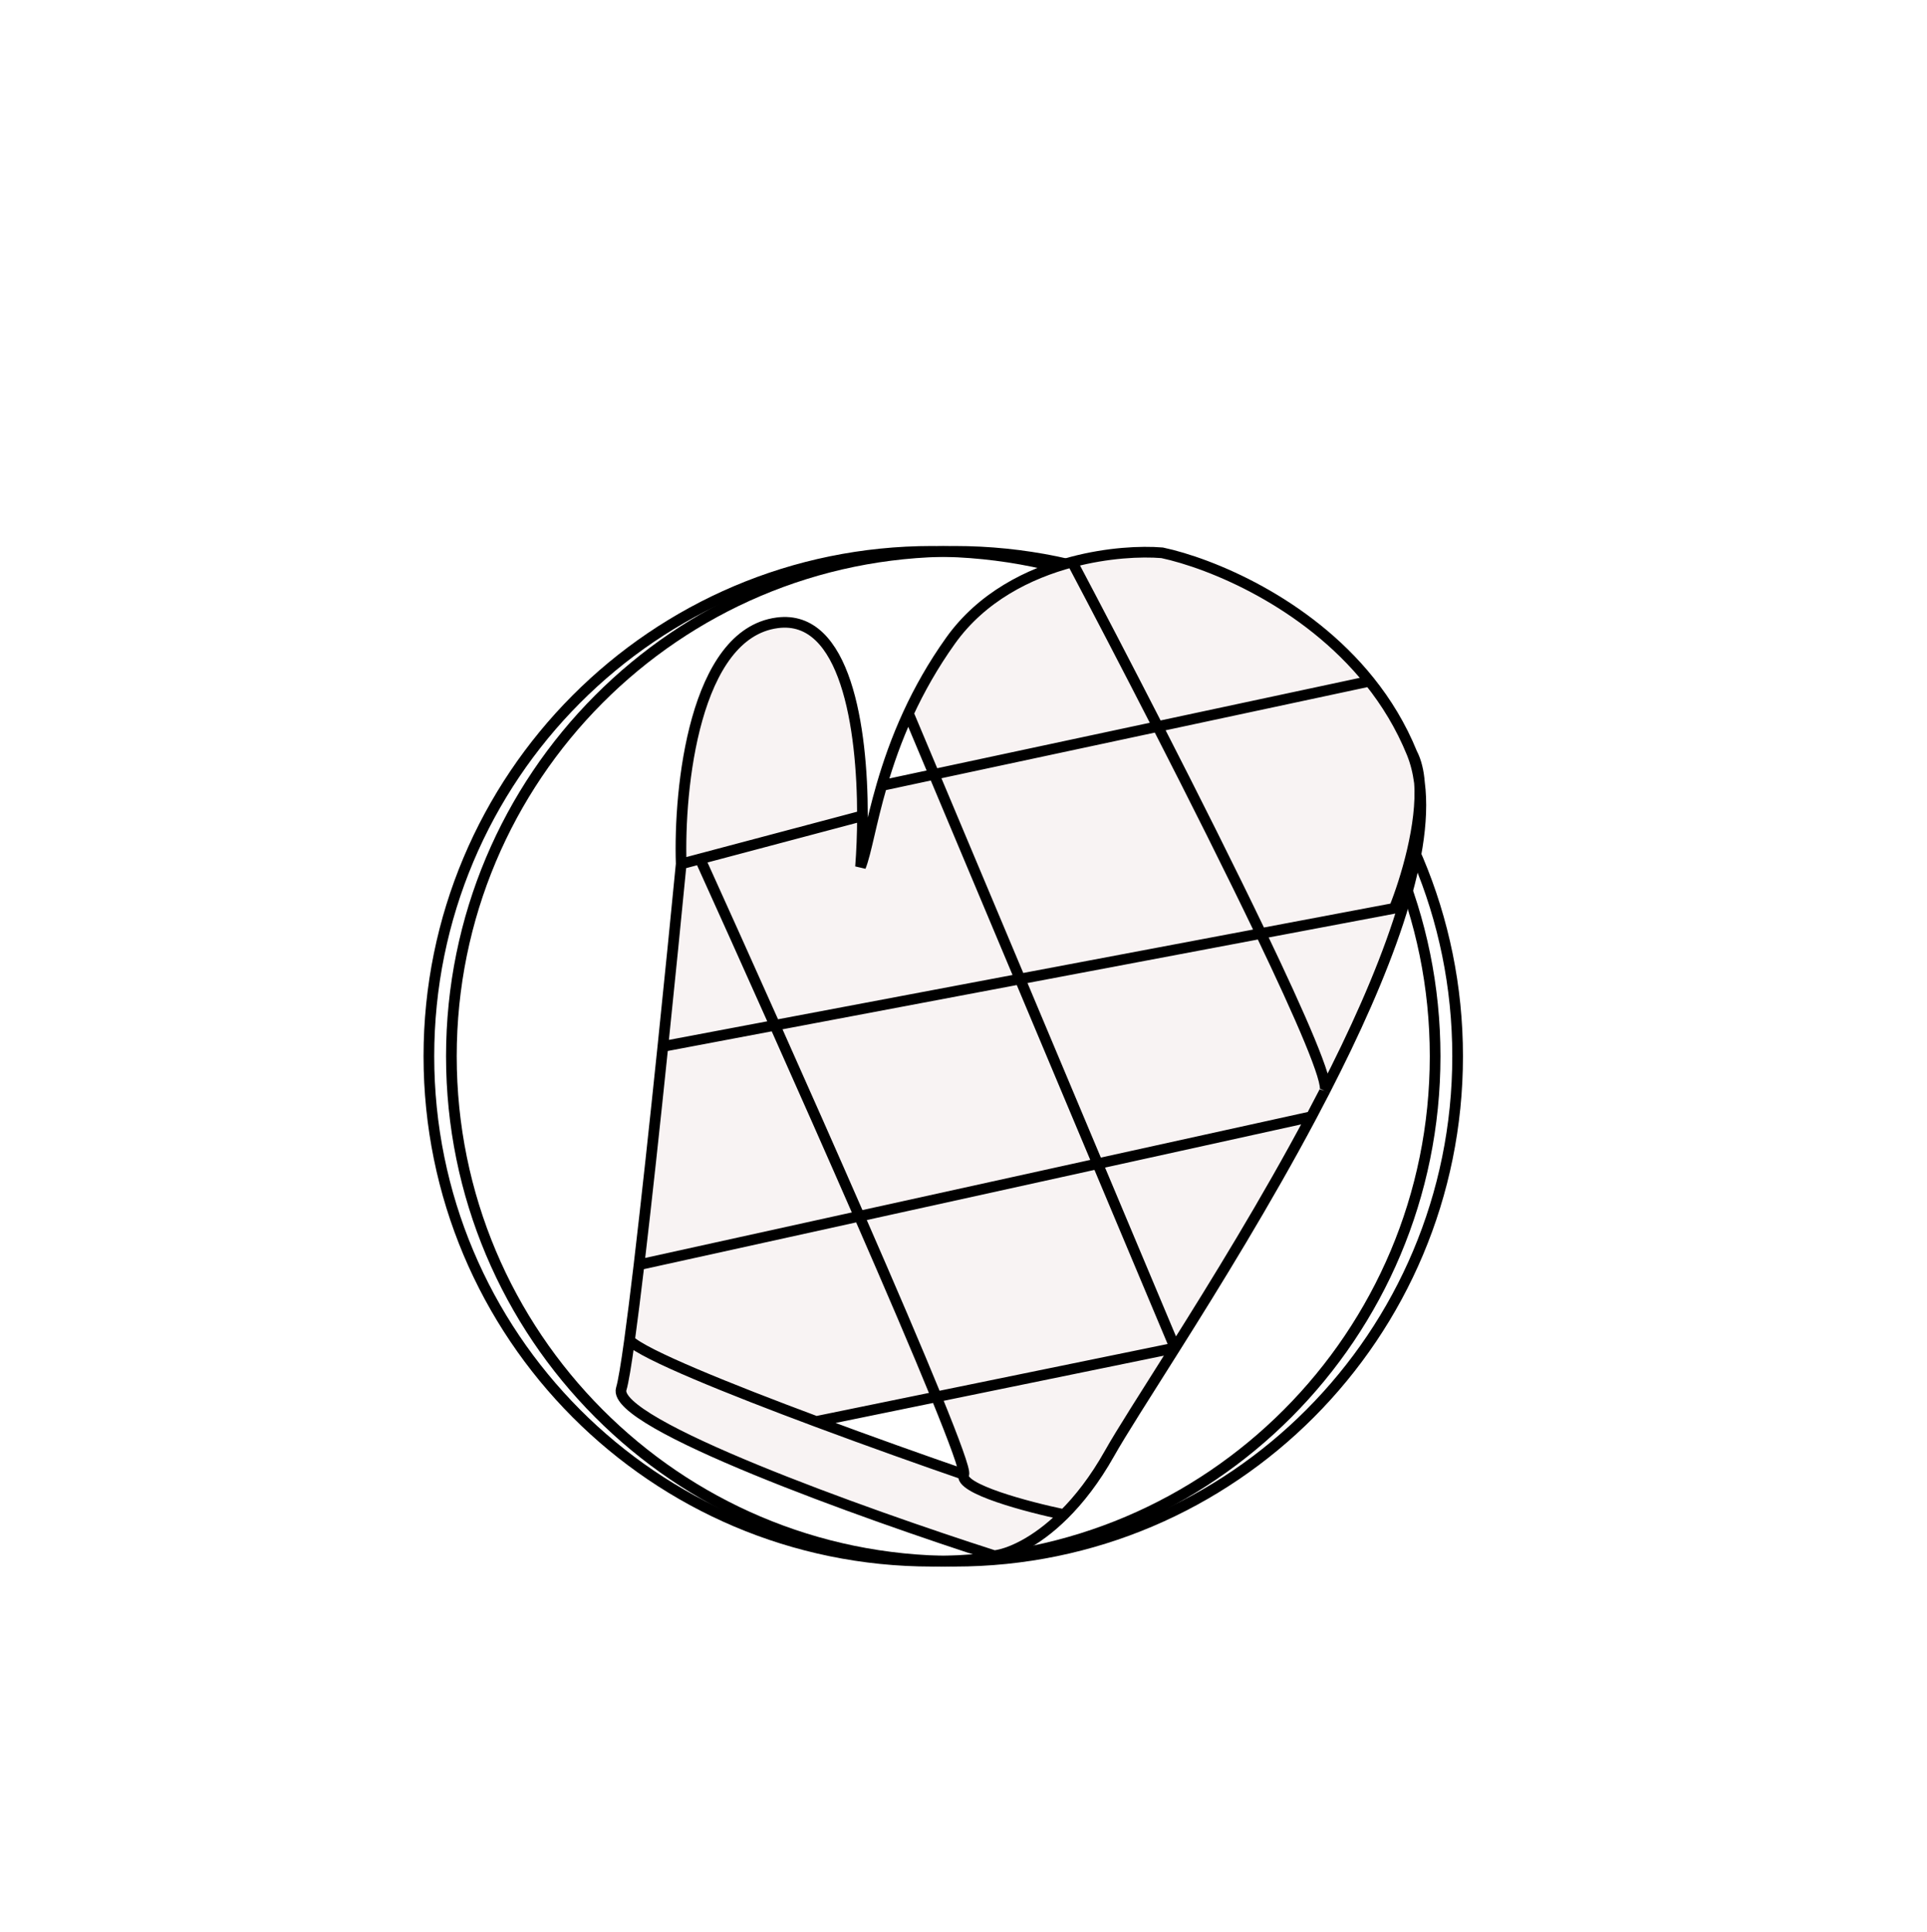
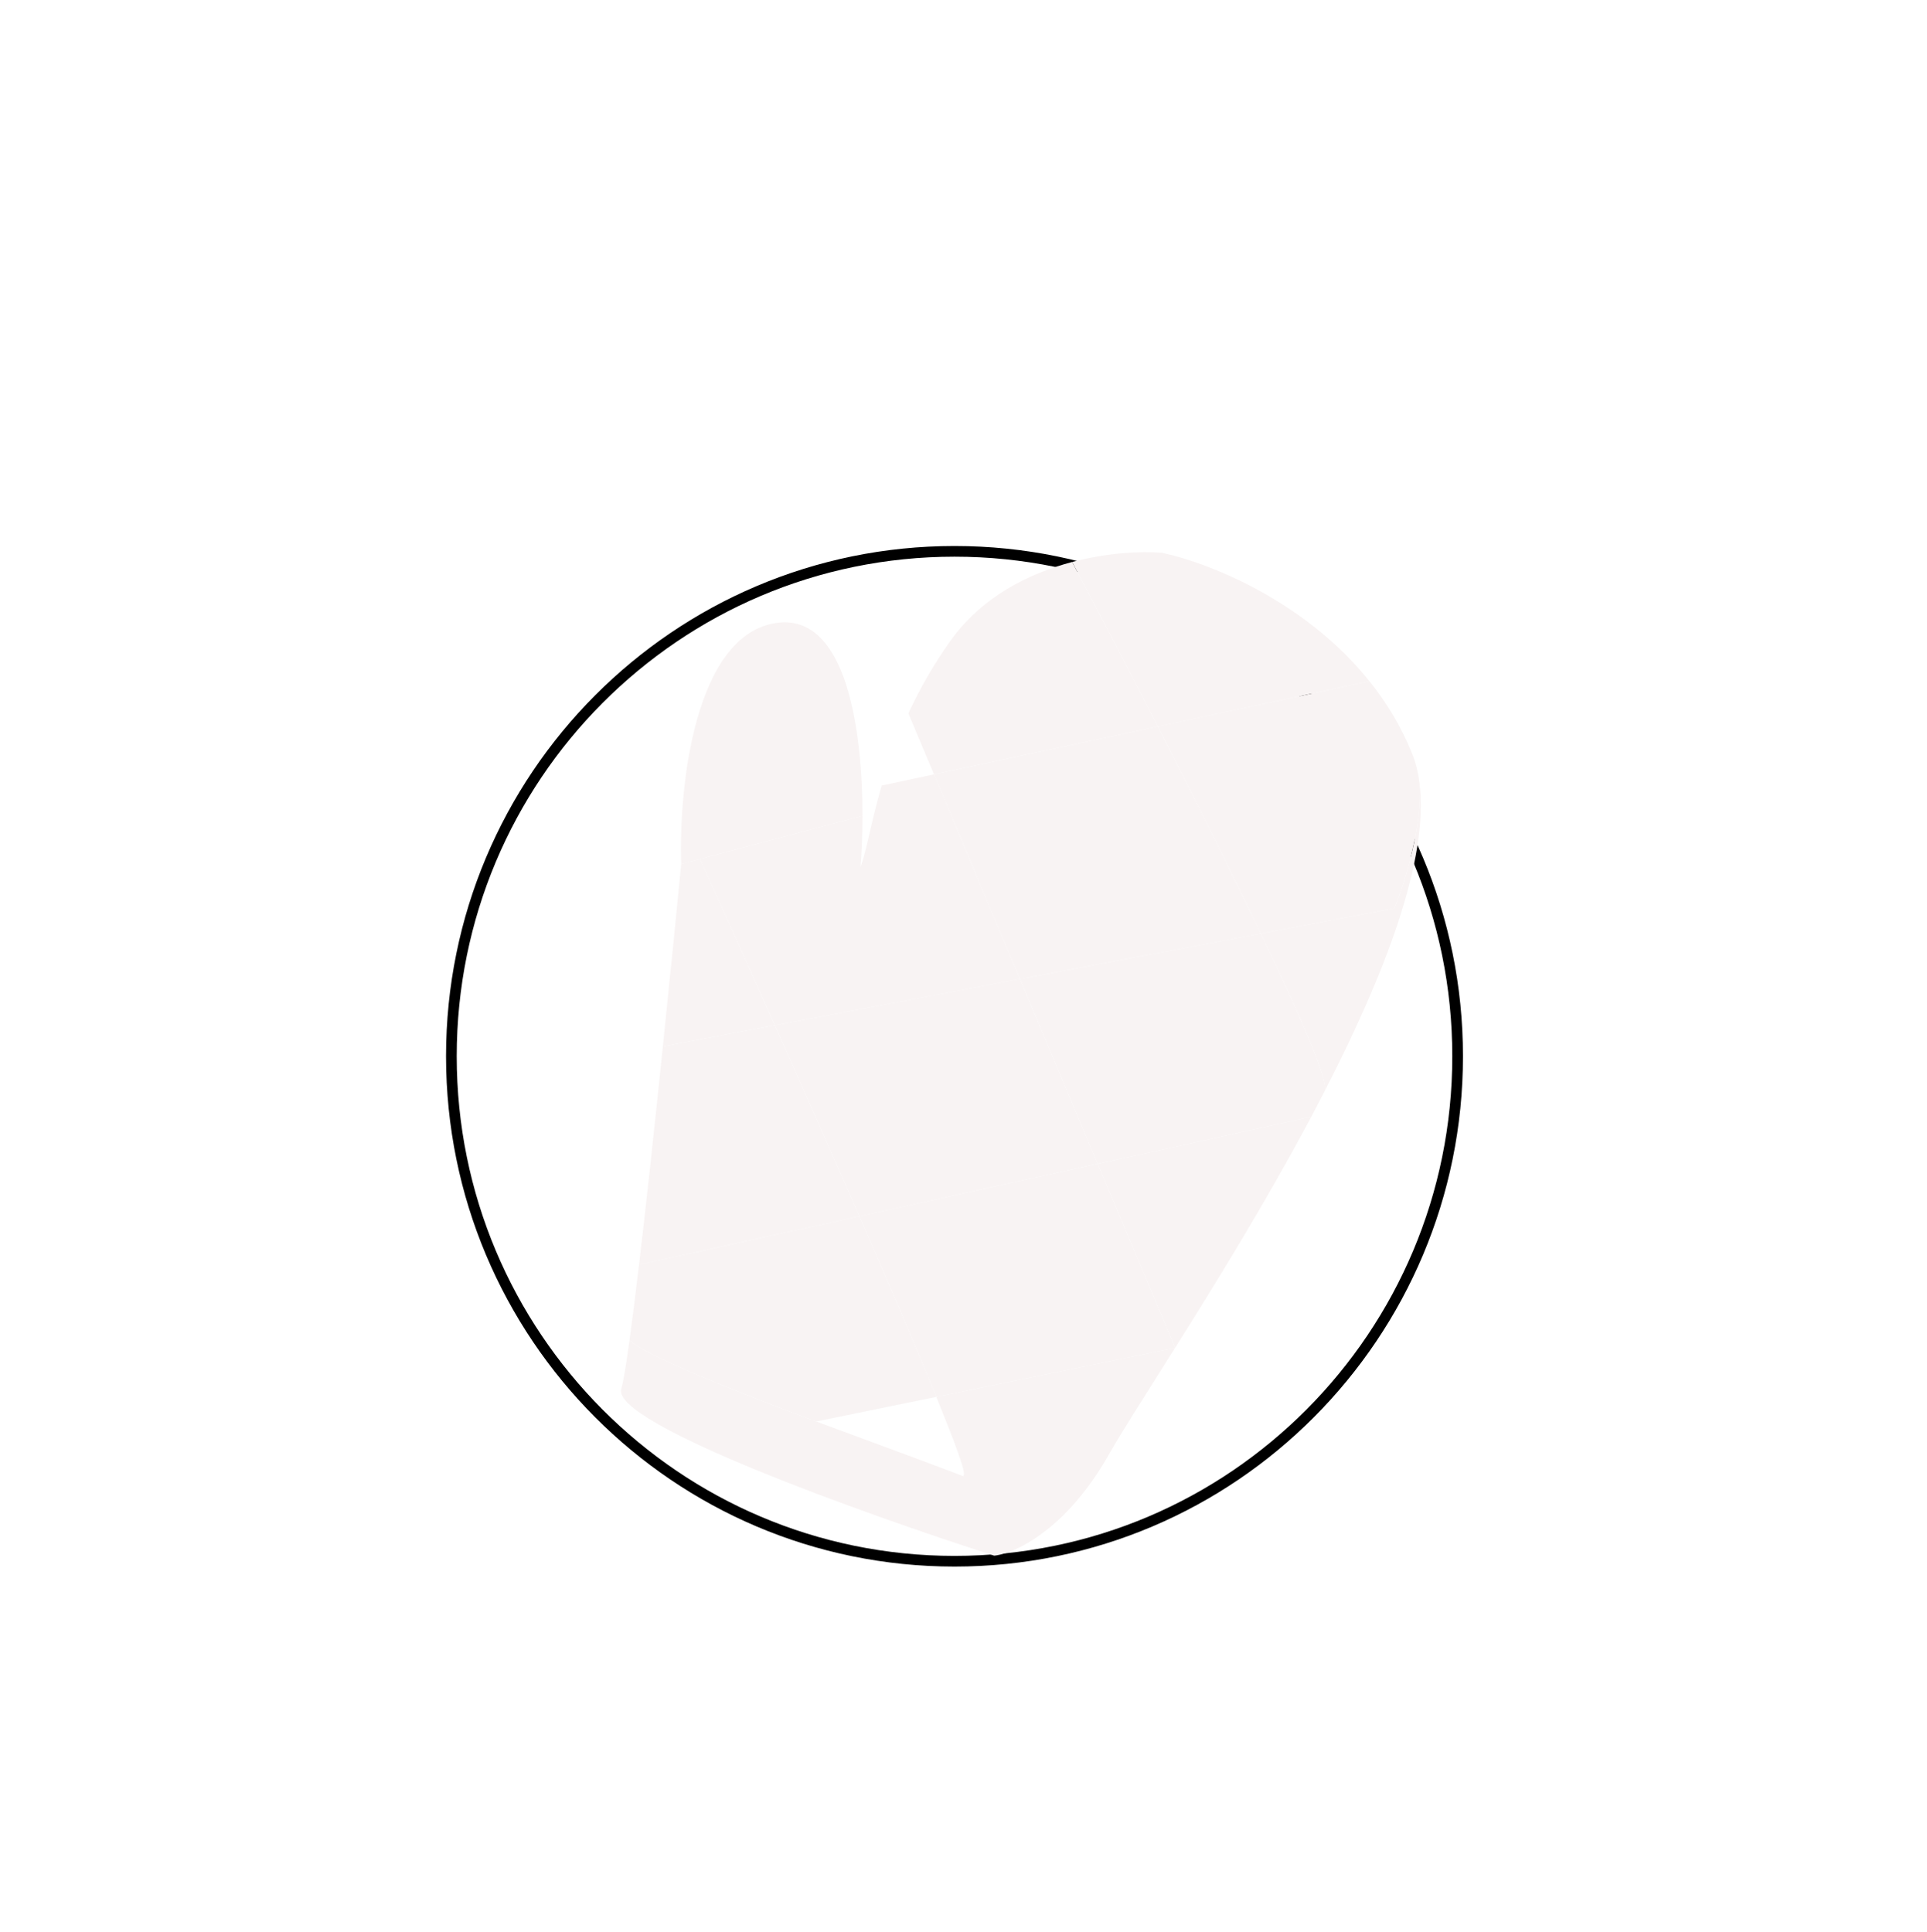
<svg xmlns="http://www.w3.org/2000/svg" width="361" height="362" viewBox="0 0 361 362" fill="none">
  <g filter="url(#filter0_f)">
    <ellipse cx="174.178" cy="197.5" rx="115.062" ry="115.5" fill="white" />
  </g>
  <g filter="url(#filter1_f)">
    <ellipse cx="180.5" cy="181" rx="131.5" ry="132" fill="white" />
  </g>
  <path d="M273.067 197.923C273.067 250.181 230.865 292.538 178.814 292.538C126.763 292.538 84.561 250.181 84.561 197.923C84.561 145.665 126.763 103.308 178.814 103.308C230.865 103.308 273.067 145.665 273.067 197.923Z" stroke="black" stroke-width="2" />
-   <path d="M268.853 197.923C268.853 250.181 226.65 292.538 174.599 292.538C122.548 292.538 80.346 250.181 80.346 197.923C80.346 145.665 122.548 103.308 174.599 103.308C226.65 103.308 268.853 145.665 268.853 197.923Z" stroke="black" stroke-width="2" />
  <path d="M217.711 103.582C213.766 103.259 207.512 103.542 200.856 105.303C205.354 113.815 211.034 124.704 216.885 136.134L256.554 127.648C244.641 112.782 226.813 105.529 217.711 103.582Z" fill="#F8F3F3" />
  <path d="M200.856 105.303C192.7 107.46 183.94 111.835 178.087 120.03C174.776 124.666 172.205 129.278 170.176 133.675L174.976 145.099L216.885 136.134C211.034 124.704 205.354 113.815 200.856 105.303Z" fill="#F8F3F3" />
  <path d="M265.917 146.645C265.655 144.65 265.192 142.8 264.507 141.116C262.454 136.063 259.711 131.588 256.554 127.648L216.885 136.134C223.612 149.275 230.567 163.132 236.214 174.917L261.206 170.195C263.324 164.941 266.52 154.422 265.917 146.645Z" fill="#F8F3F3" />
  <path d="M216.885 136.134L174.976 145.099L191.088 183.443L236.214 174.917C230.567 163.132 223.612 149.275 216.885 136.134Z" fill="#F8F3F3" />
  <path d="M261.206 170.195L236.214 174.917C243.784 190.715 249.005 202.788 248.18 204.421C259.3 182.784 267.797 160.977 265.917 146.645C266.52 154.422 263.324 164.941 261.206 170.195Z" fill="#F8F3F3" />
  <path d="M245.66 209.24C246.511 207.639 247.351 206.034 248.177 204.428L248.18 204.421C249.005 202.788 243.784 190.715 236.214 174.917L191.088 183.443L205.632 218.058L245.66 209.24Z" fill="#F8F3F3" />
  <path d="M220.133 252.568C227.696 240.549 237.231 225.094 245.66 209.24L205.632 218.058L220.133 252.568Z" fill="#F8F3F3" />
  <path d="M160.98 227.895C166.679 240.945 171.821 252.945 175.408 261.738L220.133 252.568L205.632 218.058L160.98 227.895Z" fill="#F8F3F3" />
  <path d="M117.933 251.15C120.575 253.808 136.565 260.258 152.904 266.352L175.408 261.738C171.821 252.945 166.679 240.945 160.98 227.895L119.715 236.986C119.069 242.452 118.465 247.289 117.933 251.15Z" fill="#F8F3F3" />
-   <path d="M116.386 260.232C114.406 266.683 162.142 283.764 186.258 291.498C188.784 291.233 193.85 289.236 199.319 283.8C192.622 282.407 179.493 278.952 180.559 276.274C173.26 273.758 163.015 270.123 152.904 266.352C136.565 260.258 120.575 253.808 117.933 251.15C117.296 255.779 116.762 259.006 116.386 260.232Z" fill="#F8F3F3" />
+   <path d="M116.386 260.232C114.406 266.683 162.142 283.764 186.258 291.498C188.784 291.233 193.85 289.236 199.319 283.8C173.26 273.758 163.015 270.123 152.904 266.352C136.565 260.258 120.575 253.808 117.933 251.15C117.296 255.779 116.762 259.006 116.386 260.232Z" fill="#F8F3F3" />
  <path d="M124.182 196.084C122.709 210.314 121.115 225.129 119.715 236.986L160.98 227.895C155.914 216.294 150.409 203.863 145.166 192.119L124.182 196.084Z" fill="#F8F3F3" />
  <path d="M161.209 162.422C161.429 159.621 161.569 156.348 161.57 152.864L131.149 160.943C135.124 169.715 140.018 180.586 145.166 192.119L191.088 183.443L174.976 145.099L165.177 147.195C163.13 154.252 162.266 159.768 161.209 162.422Z" fill="#F8F3F3" />
  <path d="M145.602 116.701C130.084 118.756 127.144 147.678 127.614 161.882L131.149 160.943L161.57 152.864C161.573 136.322 158.42 115.004 145.602 116.701Z" fill="#F8F3F3" />
  <path d="M205.632 218.058L191.088 183.443L145.166 192.119C150.409 203.863 155.914 216.294 160.98 227.895L205.632 218.058Z" fill="#F8F3F3" />
  <path d="M131.149 160.943L127.614 161.882C126.717 171.131 125.498 183.373 124.182 196.084L145.166 192.119C140.018 180.586 135.124 169.715 131.149 160.943Z" fill="#F8F3F3" />
  <path d="M207.849 272.344C210.045 268.436 214.552 261.438 220.133 252.568L175.408 261.738C178.827 270.119 180.833 275.587 180.559 276.274C179.493 278.952 192.622 282.407 199.319 283.8C202.153 280.984 205.095 277.244 207.849 272.344Z" fill="#F8F3F3" />
-   <path d="M127.614 161.882C127.144 147.678 130.084 118.756 145.602 116.701C158.42 115.004 161.573 136.322 161.57 152.864M127.614 161.882L131.149 160.943M127.614 161.882C126.717 171.131 125.498 183.373 124.182 196.084M264.507 141.116C262.454 136.063 259.711 131.588 256.554 127.648M264.507 141.116C265.192 142.8 265.655 144.65 265.917 146.645M264.507 141.116C265.316 142.656 265.754 144.551 265.917 146.645M200.856 105.303C207.512 103.542 213.766 103.259 217.711 103.582C226.813 105.529 244.641 112.782 256.554 127.648M200.856 105.303C192.7 107.46 183.94 111.835 178.087 120.03C174.776 124.666 172.205 129.278 170.176 133.675M200.856 105.303C205.354 113.815 211.034 124.704 216.885 136.134M248.177 204.428C247.351 206.034 246.511 207.639 245.66 209.24M248.177 204.428C248.178 204.426 248.179 204.424 248.18 204.421M248.177 204.428L248.18 204.421M170.176 133.675C167.938 138.527 166.36 143.118 165.177 147.195M170.176 133.675L174.976 145.099M220.133 252.568C214.552 261.438 210.045 268.436 207.849 272.344C205.095 277.244 202.153 280.984 199.319 283.8M220.133 252.568C227.696 240.549 237.231 225.094 245.66 209.24M220.133 252.568L205.632 218.058M220.133 252.568L175.408 261.738M161.57 152.864C161.569 156.348 161.429 159.621 161.209 162.422C162.266 159.768 163.13 154.252 165.177 147.195M161.57 152.864L131.149 160.943M131.149 160.943C135.124 169.715 140.018 180.586 145.166 192.119M180.559 276.274C179.493 278.952 192.622 282.407 199.319 283.8M180.559 276.274C173.26 273.758 163.015 270.123 152.904 266.352M180.559 276.274C180.833 275.587 178.827 270.119 175.408 261.738M199.319 283.8C193.85 289.236 188.784 291.233 186.258 291.498C162.142 283.764 114.406 266.683 116.386 260.232C116.762 259.006 117.296 255.779 117.933 251.15M117.933 251.15C120.575 253.808 136.565 260.258 152.904 266.352M117.933 251.15C118.465 247.289 119.069 242.452 119.715 236.986M152.904 266.352L175.408 261.738M119.715 236.986C121.115 225.129 122.709 210.314 124.182 196.084M119.715 236.986L160.98 227.895M245.66 209.24L205.632 218.058M124.182 196.084L145.166 192.119M256.554 127.648L216.885 136.134M165.177 147.195L174.976 145.099M216.885 136.134L174.976 145.099M216.885 136.134C223.612 149.275 230.567 163.132 236.214 174.917M174.976 145.099L191.088 183.443M265.917 146.645C266.52 154.422 263.324 164.941 261.206 170.195L236.214 174.917M265.917 146.645C267.797 160.977 259.3 182.784 248.18 204.421M236.214 174.917L191.088 183.443M236.214 174.917C243.784 190.715 249.005 202.788 248.18 204.421M191.088 183.443L205.632 218.058M191.088 183.443L145.166 192.119M205.632 218.058L160.98 227.895M160.98 227.895C166.679 240.945 171.821 252.945 175.408 261.738M160.98 227.895C155.914 216.294 150.409 203.863 145.166 192.119" stroke="black" stroke-width="2" />
  <defs>
    <filter id="filter0_f" x="10.115" y="33" width="328.125" height="329" filterUnits="userSpaceOnUse" color-interpolation-filters="sRGB">
      <feFlood flood-opacity="0" result="BackgroundImageFix" />
      <feBlend mode="normal" in="SourceGraphic" in2="BackgroundImageFix" result="shape" />
      <feGaussianBlur stdDeviation="24.5" result="effect1_foregroundBlur" />
    </filter>
    <filter id="filter1_f" x="0" y="0" width="361" height="362" filterUnits="userSpaceOnUse" color-interpolation-filters="sRGB">
      <feFlood flood-opacity="0" result="BackgroundImageFix" />
      <feBlend mode="normal" in="SourceGraphic" in2="BackgroundImageFix" result="shape" />
      <feGaussianBlur stdDeviation="24.5" result="effect1_foregroundBlur" />
    </filter>
  </defs>
</svg>